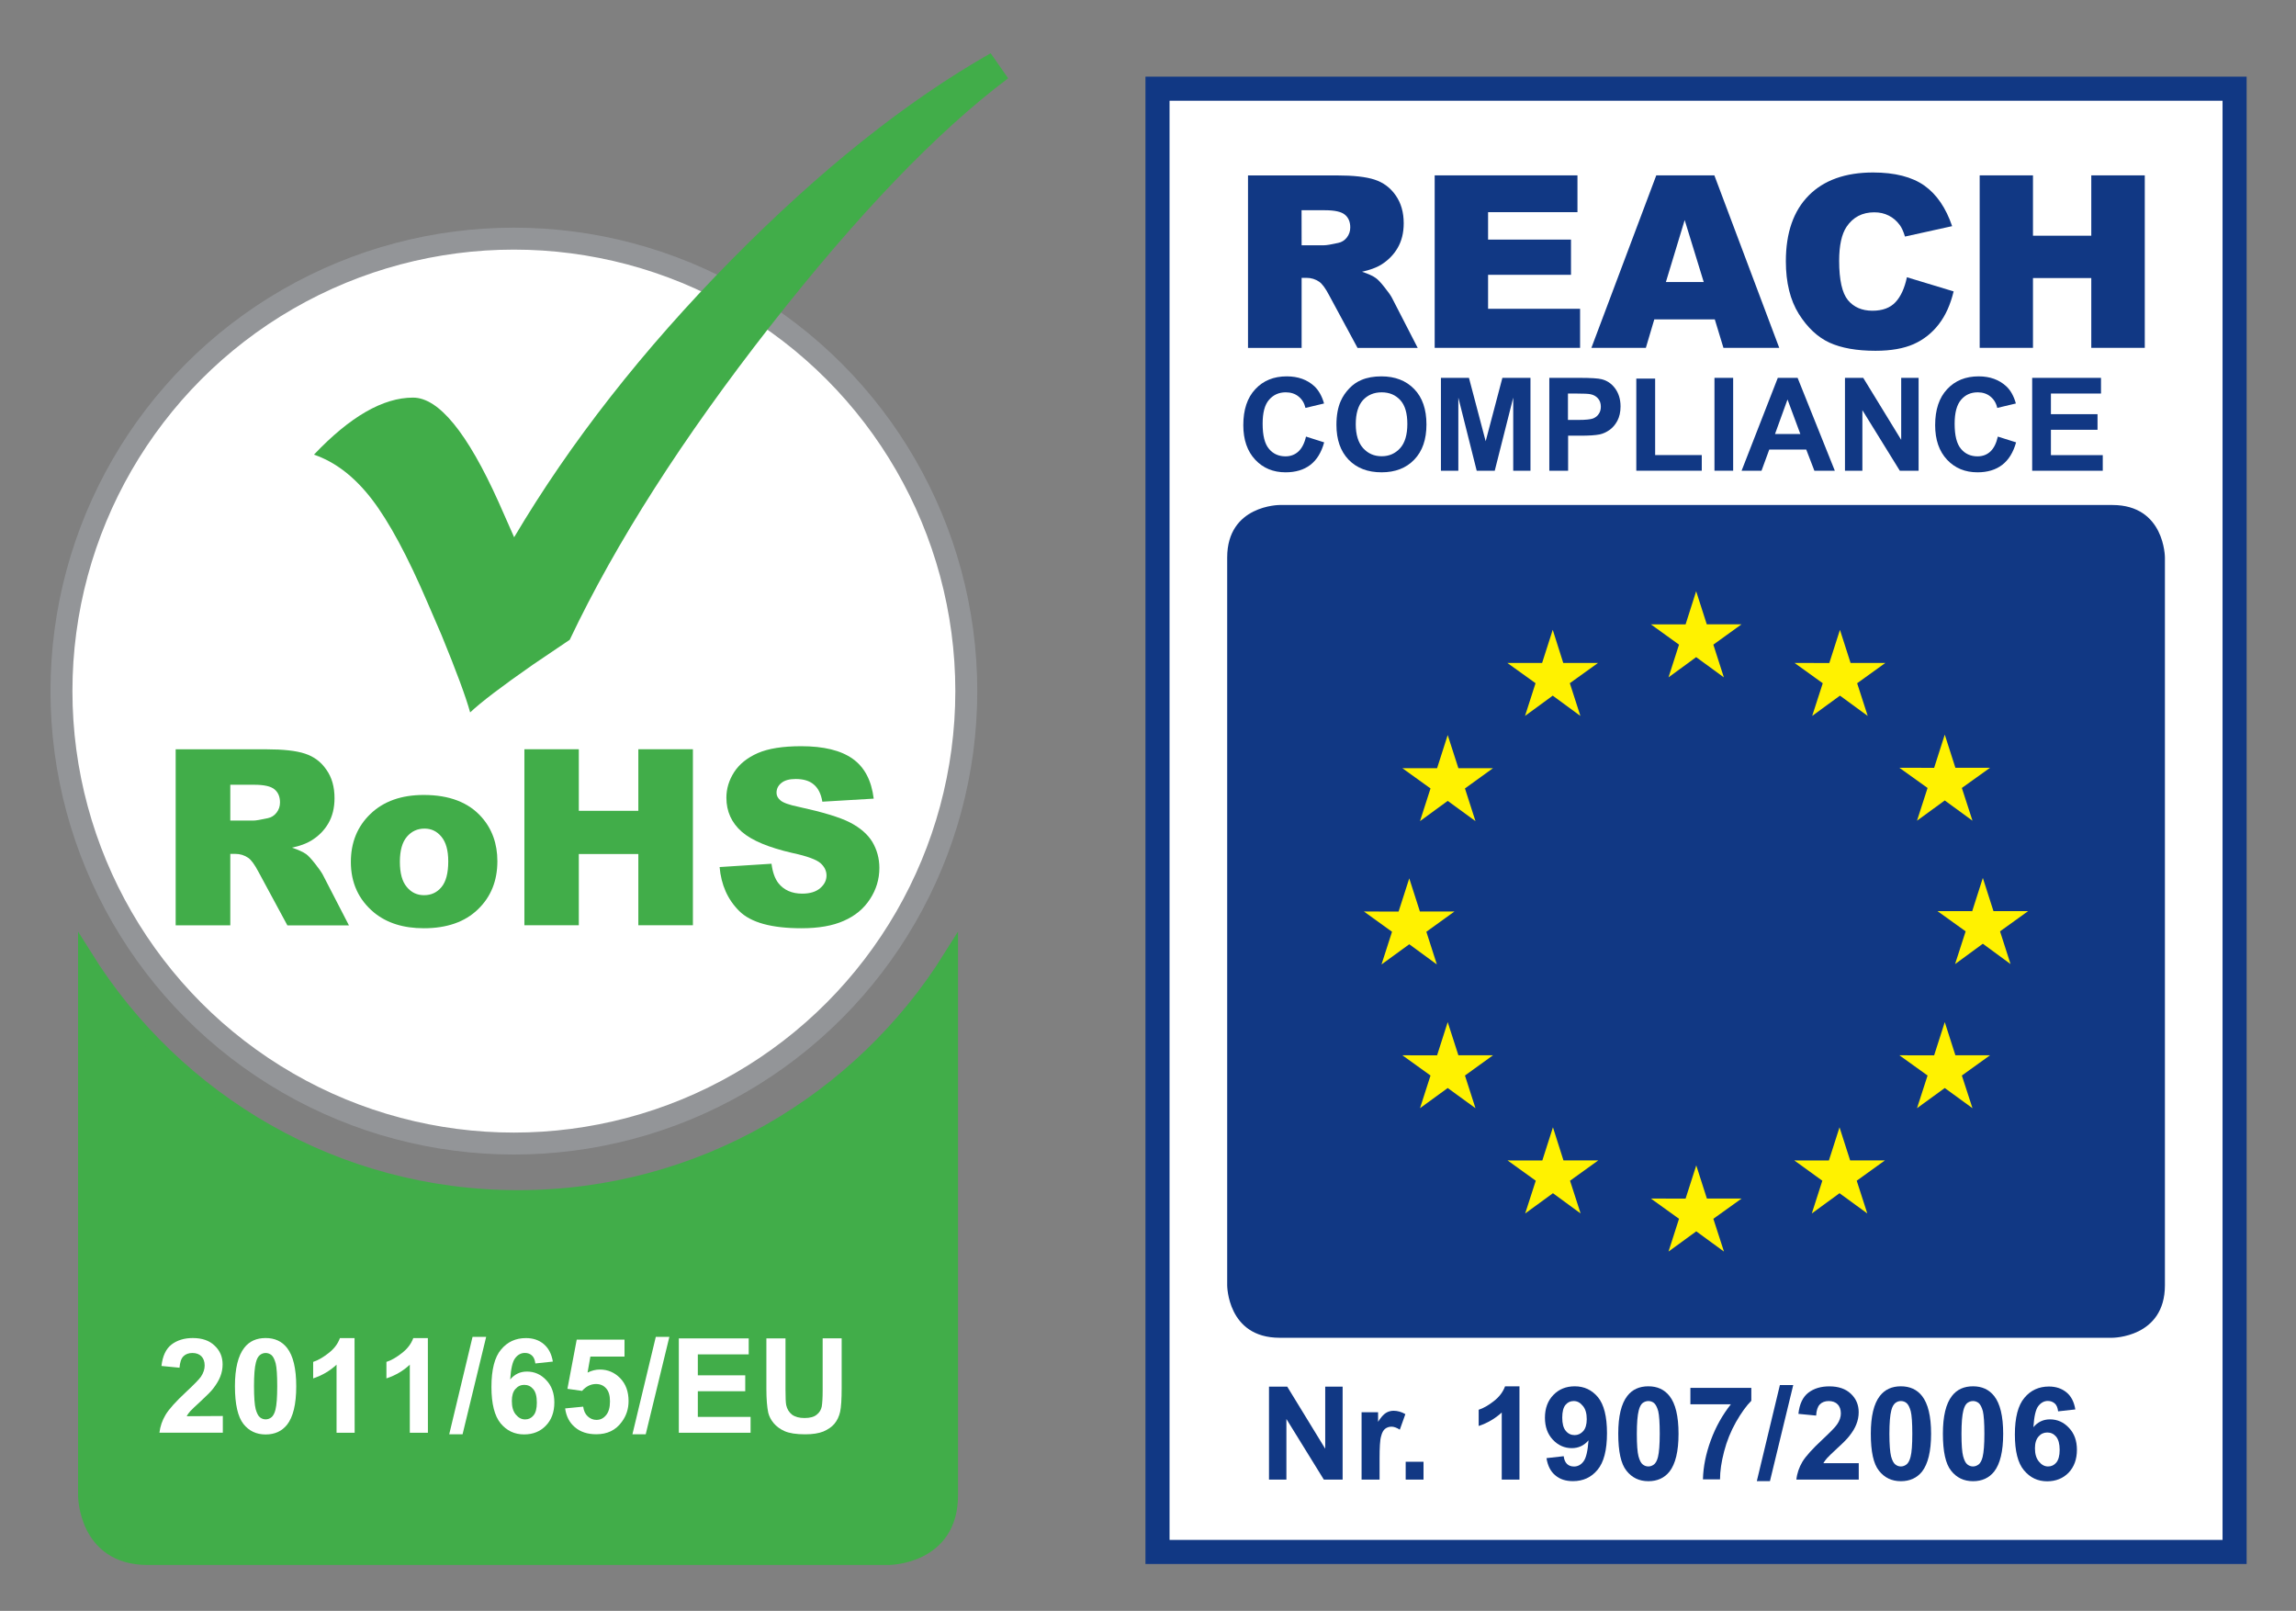
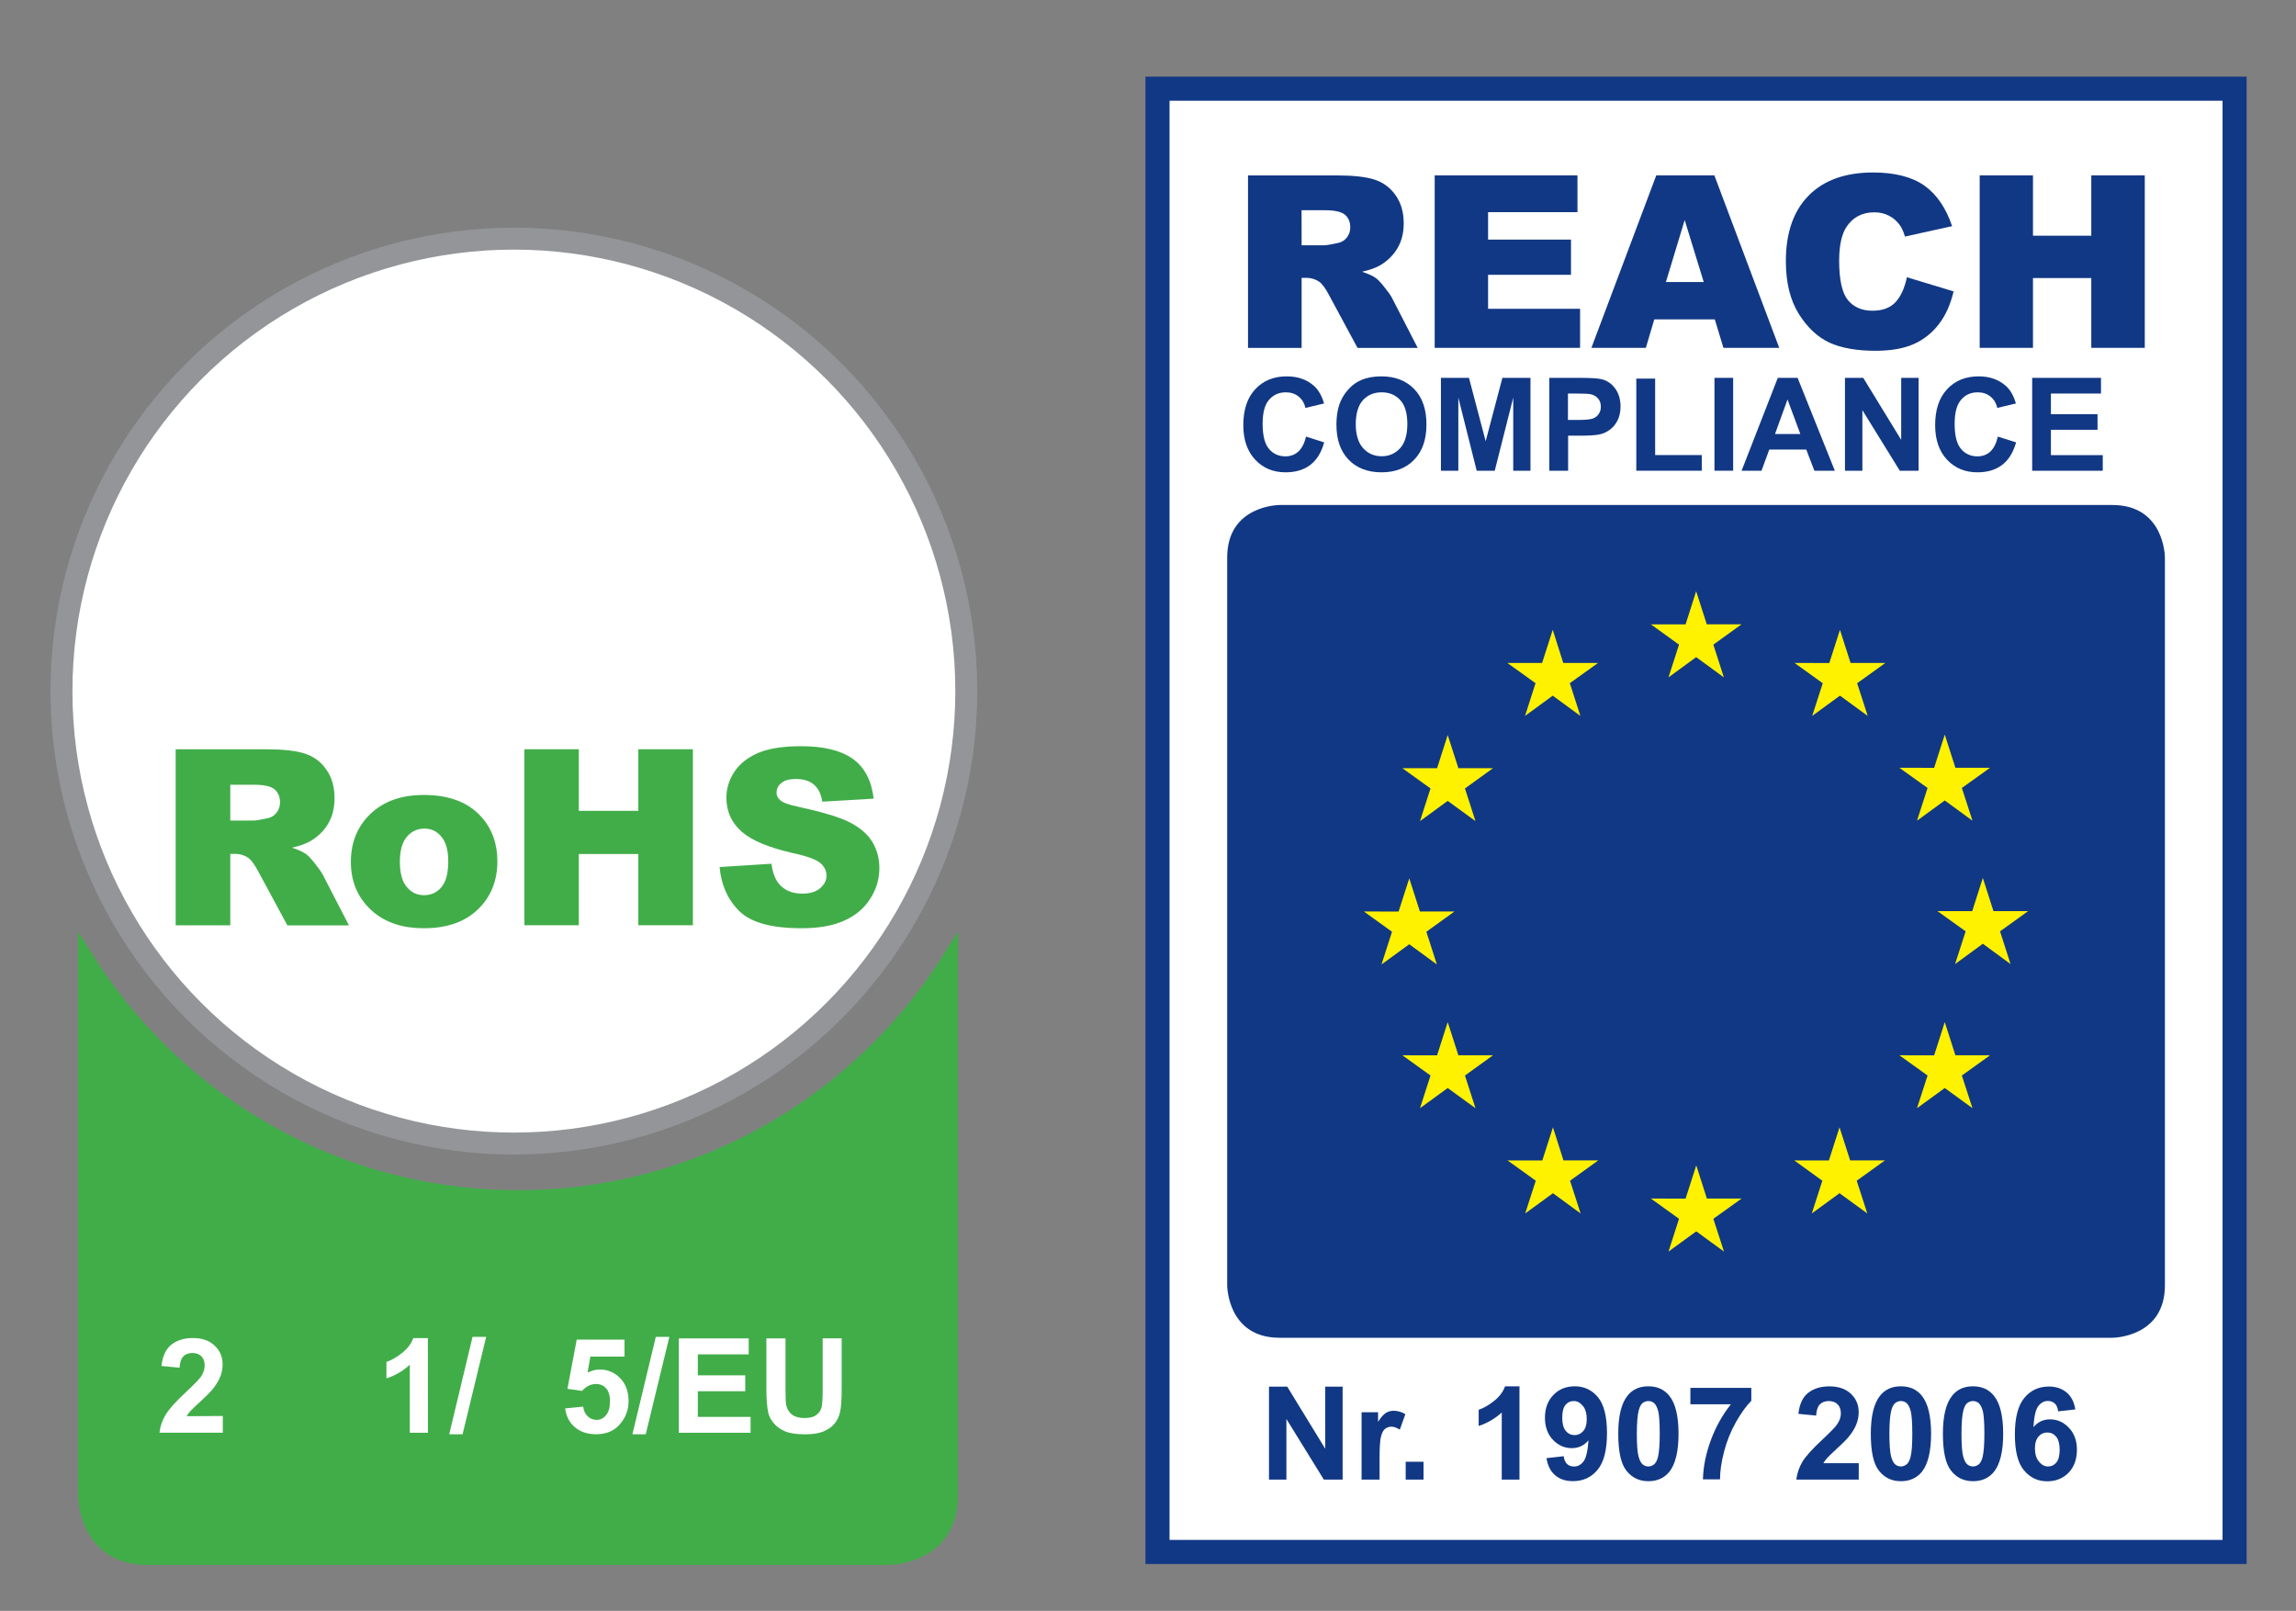
<svg xmlns="http://www.w3.org/2000/svg" version="1.1" id="Ebene_1" x="0px" y="0px" width="43px" height="30.167px" viewBox="0 0 43 30.167" enable-background="new 0 0 43 30.167" xml:space="preserve">
  <rect x="0" y="0" width="43" height="30.167" fill="#808080" stroke="none" />
  <circle fill="#FFFFFF" cx="9.663" cy="12.984" r="8.518" />
  <rect x="21.686" y="1.564" fill="#FFFFFF" width="20.239" height="27.468" />
  <g>
    <g>
      <path fill="#41AD49" d="M1.599,17.923v10.081c0,0,0,1.166,1.166,1.166h13.874c0,0,1.166,0,1.166-1.166V17.923    c-1.688,2.701-4.684,4.502-8.103,4.502C6.282,22.425,3.29,20.625,1.599,17.923" />
      <path fill="none" stroke="#41AD49" stroke-width="0.274" d="M1.599,17.923v10.081c0,0,0,1.166,1.166,1.166h13.874    c0,0,1.166,0,1.166-1.166V17.923c-1.688,2.701-4.684,4.502-8.103,4.502C6.282,22.425,3.29,20.625,1.599,17.923z" />
    </g>
    <g>
      <path fill="#41AD49" d="M3.29,17.328v-3.296h1.697c0.315,0,0.557,0.026,0.724,0.081c0.166,0.054,0.301,0.153,0.401,0.3    c0.104,0.146,0.153,0.324,0.153,0.534c0,0.183-0.039,0.341-0.117,0.474s-0.186,0.24-0.321,0.322    c-0.087,0.053-0.206,0.098-0.358,0.131c0.121,0.041,0.21,0.082,0.265,0.121c0.038,0.027,0.093,0.086,0.163,0.174    c0.071,0.09,0.119,0.158,0.145,0.205l0.493,0.955H5.382L4.837,16.32c-0.069-0.13-0.131-0.215-0.186-0.254    c-0.071-0.05-0.154-0.076-0.248-0.076H4.313v1.338H3.29z M4.313,15.367h0.431c0.047,0,0.137-0.016,0.271-0.045    c0.067-0.014,0.122-0.048,0.165-0.104c0.043-0.056,0.064-0.118,0.064-0.191c0-0.106-0.034-0.188-0.103-0.245    c-0.067-0.057-0.194-0.086-0.38-0.086H4.313V15.367z" />
      <path fill="#41AD49" d="M6.571,16.141c0-0.364,0.122-0.665,0.368-0.9c0.246-0.236,0.578-0.354,0.997-0.354    c0.479,0,0.84,0.139,1.084,0.416c0.196,0.222,0.295,0.498,0.295,0.824c0,0.369-0.122,0.67-0.365,0.903    c-0.243,0.235-0.581,0.353-1.012,0.353c-0.384,0-0.693-0.098-0.932-0.293C6.716,16.849,6.571,16.533,6.571,16.141z M7.489,16.139    c0,0.213,0.043,0.37,0.13,0.472c0.086,0.104,0.193,0.153,0.323,0.153c0.134,0,0.241-0.05,0.325-0.15    c0.085-0.101,0.128-0.262,0.128-0.483c0-0.207-0.043-0.36-0.129-0.463c-0.085-0.103-0.19-0.151-0.315-0.151    c-0.135,0-0.244,0.051-0.331,0.153S7.489,15.929,7.489,16.139z" />
      <path fill="#41AD49" d="M9.821,14.031h1.019v1.153h1.115v-1.153h1.022v3.296h-1.022v-1.334H10.84v1.334H9.821V14.031z" />
      <path fill="#41AD49" d="M13.477,16.237l0.972-0.062c0.02,0.158,0.063,0.277,0.127,0.361c0.104,0.133,0.256,0.199,0.448,0.199    c0.146,0,0.259-0.035,0.338-0.104c0.078-0.067,0.117-0.146,0.117-0.236c0-0.086-0.037-0.162-0.11-0.229    c-0.076-0.067-0.25-0.133-0.523-0.191c-0.445-0.102-0.766-0.234-0.955-0.4c-0.19-0.167-0.287-0.379-0.287-0.637    c0-0.169,0.049-0.329,0.146-0.48c0.098-0.15,0.246-0.269,0.442-0.355c0.197-0.086,0.468-0.129,0.812-0.129    c0.422,0,0.742,0.078,0.963,0.234c0.223,0.157,0.354,0.406,0.396,0.748l-0.962,0.057c-0.024-0.148-0.08-0.256-0.162-0.323    c-0.079-0.068-0.192-0.102-0.338-0.102c-0.116,0-0.207,0.024-0.268,0.075c-0.062,0.05-0.09,0.111-0.09,0.184    c0,0.053,0.024,0.1,0.074,0.142c0.049,0.043,0.161,0.084,0.342,0.121c0.444,0.097,0.766,0.193,0.957,0.291    c0.192,0.099,0.334,0.221,0.422,0.366c0.086,0.146,0.131,0.308,0.131,0.487c0,0.211-0.059,0.406-0.176,0.584    c-0.117,0.18-0.279,0.314-0.49,0.406c-0.209,0.094-0.475,0.139-0.793,0.139c-0.563,0-0.949-0.107-1.166-0.323    S13.506,16.57,13.477,16.237z" />
    </g>
    <g>
      <circle fill="none" stroke="#939598" stroke-width="0.411" cx="9.624" cy="12.942" r="8.473" />
    </g>
    <g>
-       <path fill="#41AD49" d="M18.553,0.997l0.328,0.469c-1.338,1.006-2.824,2.556-4.461,4.648c-1.637,2.094-2.887,4.049-3.75,5.867    L9.976,12.45c-0.574,0.4-0.965,0.697-1.171,0.891c-0.081-0.294-0.26-0.775-0.534-1.444l-0.263-0.609    c-0.375-0.875-0.723-1.521-1.045-1.94C6.641,8.93,6.281,8.651,5.88,8.514c0.675-0.712,1.294-1.068,1.855-1.068    c0.48,0,1.017,0.653,1.604,1.959l0.29,0.656c1.056-1.781,2.412-3.512,4.067-5.192C15.353,3.189,16.971,1.896,18.553,0.997z" />
-     </g>
+       </g>
    <g>
      <path fill="#FFFFFF" d="M4.173,26.517v0.313H2.986C3,26.711,3.038,26.6,3.102,26.493c0.064-0.105,0.191-0.248,0.381-0.424    c0.153-0.143,0.246-0.238,0.281-0.289c0.046-0.069,0.069-0.14,0.069-0.208c0-0.074-0.021-0.133-0.062-0.174    c-0.04-0.04-0.097-0.061-0.168-0.061c-0.07,0-0.127,0.021-0.169,0.063c-0.042,0.043-0.064,0.113-0.072,0.213L3.024,25.58    c0.021-0.188,0.084-0.32,0.189-0.402c0.105-0.08,0.239-0.121,0.397-0.121c0.175,0,0.312,0.047,0.41,0.143    c0.101,0.094,0.149,0.211,0.149,0.35c0,0.08-0.014,0.154-0.043,0.228c-0.028,0.072-0.073,0.146-0.135,0.227    c-0.041,0.053-0.115,0.127-0.223,0.227c-0.106,0.098-0.175,0.162-0.203,0.193c-0.028,0.033-0.052,0.063-0.068,0.096L4.173,26.517    L4.173,26.517z" />
-       <path fill="#FFFFFF" d="M4.975,25.057c0.171,0,0.305,0.062,0.401,0.185c0.114,0.145,0.172,0.385,0.172,0.72    c0,0.334-0.058,0.574-0.173,0.72c-0.097,0.12-0.229,0.181-0.4,0.181c-0.172,0-0.311-0.064-0.416-0.197    C4.454,26.532,4.4,26.297,4.4,25.958c0-0.333,0.06-0.571,0.175-0.719C4.67,25.117,4.804,25.057,4.975,25.057z M4.975,25.337    c-0.041,0-0.077,0.014-0.108,0.039c-0.032,0.026-0.059,0.072-0.075,0.142c-0.023,0.087-0.035,0.234-0.035,0.441    s0.011,0.351,0.031,0.428c0.021,0.076,0.048,0.129,0.079,0.154s0.067,0.039,0.108,0.039s0.077-0.014,0.109-0.039    c0.032-0.026,0.058-0.074,0.075-0.142c0.022-0.087,0.033-0.233,0.033-0.44s-0.01-0.351-0.029-0.427    c-0.021-0.078-0.048-0.13-0.079-0.156C5.052,25.351,5.016,25.337,4.975,25.337z" />
-       <path fill="#FFFFFF" d="M6.642,26.831H6.303v-1.275c-0.124,0.116-0.27,0.201-0.438,0.257v-0.309    c0.088-0.028,0.185-0.084,0.287-0.164c0.104-0.08,0.176-0.174,0.214-0.282h0.274L6.642,26.831L6.642,26.831z" />
      <path fill="#FFFFFF" d="M8.014,26.831H7.675v-1.275c-0.123,0.116-0.269,0.201-0.438,0.257v-0.309    c0.09-0.028,0.186-0.084,0.288-0.164c0.104-0.08,0.176-0.174,0.215-0.282h0.273L8.014,26.831L8.014,26.831z" />
      <path fill="#FFFFFF" d="M8.413,26.86l0.437-1.825h0.255L8.663,26.86H8.413z" />
-       <path fill="#FFFFFF" d="M10.354,25.498l-0.328,0.035c-0.008-0.066-0.028-0.117-0.063-0.148c-0.034-0.032-0.078-0.049-0.132-0.049    c-0.071,0-0.132,0.031-0.182,0.097c-0.05,0.063-0.081,0.198-0.094,0.4c0.084-0.1,0.189-0.148,0.314-0.148    c0.142,0,0.263,0.054,0.362,0.161c0.101,0.106,0.151,0.247,0.151,0.417c0,0.181-0.053,0.326-0.159,0.435    c-0.105,0.11-0.242,0.164-0.408,0.164c-0.179,0-0.324-0.069-0.439-0.207c-0.114-0.139-0.172-0.366-0.172-0.682    c0-0.324,0.06-0.559,0.18-0.7c0.119-0.144,0.274-0.215,0.466-0.215c0.135,0,0.245,0.038,0.333,0.112    C10.273,25.246,10.33,25.354,10.354,25.498z M9.586,26.235c0,0.11,0.023,0.195,0.075,0.256c0.051,0.061,0.107,0.09,0.174,0.09    c0.063,0,0.115-0.024,0.156-0.074c0.042-0.049,0.063-0.129,0.063-0.24c0-0.115-0.021-0.199-0.067-0.253    c-0.045-0.054-0.101-0.08-0.168-0.08c-0.064,0-0.119,0.024-0.166,0.077C9.608,26.061,9.586,26.135,9.586,26.235z" />
      <path fill="#FFFFFF" d="M10.584,26.375l0.338-0.033c0.01,0.076,0.037,0.137,0.084,0.181c0.049,0.045,0.104,0.067,0.164,0.067    c0.072,0,0.131-0.028,0.18-0.088c0.049-0.057,0.074-0.144,0.074-0.258c0-0.109-0.023-0.19-0.072-0.244    c-0.049-0.056-0.112-0.082-0.19-0.082c-0.097,0-0.185,0.043-0.261,0.129l-0.274-0.039l0.174-0.921h0.895v0.317h-0.639l-0.053,0.3    c0.076-0.037,0.151-0.057,0.231-0.057c0.148,0,0.277,0.055,0.382,0.164c0.104,0.108,0.155,0.251,0.155,0.426    c0,0.146-0.041,0.274-0.127,0.39c-0.112,0.156-0.272,0.232-0.477,0.232c-0.164,0-0.297-0.043-0.4-0.131    C10.666,26.643,10.604,26.524,10.584,26.375z" />
      <path fill="#FFFFFF" d="M11.844,26.86l0.438-1.825h0.254l-0.443,1.825H11.844z" />
      <path fill="#FFFFFF" d="M12.713,26.831v-1.767h1.309v0.299h-0.953v0.392h0.888v0.299h-0.888v0.48h0.988v0.297H12.713z" />
      <path fill="#FFFFFF" d="M14.354,25.064h0.357v0.956c0,0.152,0.004,0.251,0.014,0.296c0.017,0.072,0.051,0.13,0.107,0.175    c0.059,0.043,0.137,0.064,0.235,0.064c0.103,0,0.179-0.021,0.229-0.063c0.053-0.041,0.082-0.093,0.094-0.152    c0.01-0.061,0.017-0.159,0.017-0.301v-0.977h0.356v0.928c0,0.213-0.01,0.362-0.029,0.449c-0.02,0.088-0.055,0.161-0.106,0.223    c-0.051,0.061-0.121,0.107-0.207,0.145c-0.088,0.035-0.201,0.053-0.34,0.053c-0.17,0-0.297-0.02-0.386-0.059    c-0.086-0.038-0.155-0.09-0.206-0.151c-0.052-0.062-0.084-0.127-0.101-0.194c-0.022-0.103-0.035-0.252-0.035-0.449V25.064z" />
    </g>
    <g>
      <path fill="#113884" d="M23.373,6.515v-3.23h1.664c0.309,0,0.545,0.026,0.707,0.079c0.164,0.054,0.295,0.151,0.395,0.295    c0.1,0.143,0.15,0.317,0.15,0.522c0,0.18-0.039,0.334-0.115,0.464s-0.182,0.235-0.314,0.316c-0.086,0.052-0.202,0.094-0.352,0.128    c0.119,0.04,0.207,0.079,0.26,0.119c0.037,0.026,0.092,0.083,0.16,0.17c0.07,0.087,0.117,0.153,0.141,0.2l0.482,0.937h-1.127    l-0.533-0.988c-0.067-0.128-0.129-0.211-0.182-0.249c-0.072-0.05-0.152-0.075-0.244-0.075h-0.088v1.312H23.373z M24.377,4.593    h0.42c0.047,0,0.135-0.015,0.266-0.044c0.064-0.013,0.119-0.047,0.162-0.102c0.041-0.054,0.063-0.116,0.063-0.187    c0-0.104-0.033-0.185-0.101-0.24c-0.066-0.055-0.189-0.083-0.373-0.083h-0.438L24.377,4.593L24.377,4.593z" />
      <path fill="#113884" d="M26.869,3.284h2.674v0.689h-1.674v0.514h1.553v0.659h-1.553v0.637h1.723v0.731h-2.723V3.284z" />
      <path fill="#113884" d="M32.115,5.981h-1.133l-0.158,0.533h-1.02l1.215-3.23h1.088l1.215,3.23h-1.045L32.115,5.981z M31.908,5.282    l-0.357-1.161l-0.352,1.161H31.908z" />
      <path fill="#113884" d="M35.713,5.192l0.875,0.265c-0.059,0.245-0.15,0.45-0.277,0.614c-0.127,0.165-0.283,0.289-0.471,0.373    c-0.188,0.083-0.426,0.125-0.715,0.125c-0.352,0-0.639-0.051-0.861-0.152c-0.223-0.103-0.414-0.282-0.576-0.539    c-0.16-0.257-0.242-0.586-0.242-0.986c0-0.534,0.144-0.945,0.429-1.232c0.283-0.286,0.687-0.43,1.205-0.43    c0.405,0,0.728,0.082,0.961,0.246c0.231,0.165,0.403,0.418,0.519,0.759L35.677,4.43c-0.03-0.098-0.063-0.17-0.098-0.216    c-0.056-0.076-0.123-0.135-0.205-0.176c-0.08-0.041-0.17-0.062-0.271-0.062c-0.227,0-0.399,0.091-0.521,0.272    c-0.09,0.135-0.138,0.347-0.138,0.636c0,0.358,0.056,0.604,0.164,0.736c0.109,0.132,0.263,0.199,0.459,0.199    c0.189,0,0.334-0.054,0.433-0.161C35.598,5.553,35.67,5.396,35.713,5.192z" />
      <path fill="#113884" d="M37.076,3.284h0.998v1.13h1.092v-1.13h1.002v3.23h-1.002V5.207h-1.092v1.307h-0.998V3.284z" />
    </g>
    <rect x="21.678" y="1.661" fill="none" stroke="#113884" stroke-width="0.451" width="20.172" height="27.402" />
    <g>
      <path fill="#113884" d="M23.965,9.457c0,0-0.982,0-0.982,0.984v13.628c0,0,0,0.983,0.982,0.983h15.596c0,0,0.984,0,0.984-0.983    V10.441c0,0,0-0.984-0.984-0.984H23.965z" />
    </g>
    <g>
      <path fill="#113884" d="M24.459,8.176l0.34,0.108c-0.051,0.189-0.139,0.331-0.26,0.423s-0.275,0.138-0.463,0.138    c-0.23,0-0.42-0.078-0.568-0.236c-0.148-0.158-0.223-0.373-0.223-0.647c0-0.289,0.074-0.514,0.225-0.674    c0.148-0.16,0.346-0.24,0.588-0.24c0.213,0,0.387,0.063,0.521,0.188c0.077,0.074,0.139,0.181,0.178,0.32l-0.348,0.083    c-0.021-0.091-0.064-0.161-0.13-0.214c-0.064-0.052-0.145-0.078-0.238-0.078c-0.129,0-0.232,0.046-0.313,0.139    c-0.082,0.093-0.121,0.242-0.121,0.449c0,0.221,0.039,0.377,0.119,0.471c0.077,0.093,0.182,0.14,0.309,0.14    c0.092,0,0.174-0.029,0.24-0.089C24.38,8.397,24.43,8.304,24.459,8.176z" />
      <path fill="#113884" d="M25.029,7.956c0-0.177,0.027-0.325,0.08-0.445c0.039-0.089,0.094-0.168,0.162-0.239    c0.067-0.07,0.143-0.122,0.225-0.156c0.107-0.046,0.232-0.068,0.375-0.068c0.256,0,0.461,0.079,0.615,0.238    c0.154,0.159,0.229,0.38,0.229,0.663c0,0.28-0.075,0.5-0.229,0.659c-0.151,0.158-0.356,0.237-0.612,0.237    c-0.258,0-0.463-0.078-0.617-0.236C25.105,8.45,25.029,8.233,25.029,7.956z M25.391,7.944c0,0.197,0.047,0.347,0.137,0.448    c0.093,0.102,0.207,0.152,0.349,0.152c0.14,0,0.254-0.051,0.345-0.151c0.09-0.1,0.135-0.252,0.135-0.454    c0-0.199-0.043-0.348-0.131-0.445c-0.09-0.098-0.205-0.147-0.35-0.147s-0.262,0.05-0.352,0.148    C25.436,7.595,25.391,7.744,25.391,7.944z" />
      <path fill="#113884" d="M26.986,8.815V7.076h0.525l0.313,1.187l0.313-1.187h0.526v1.739H28.34V7.446l-0.346,1.369h-0.338    l-0.344-1.369v1.369H26.986z" />
      <path fill="#113884" d="M29.016,8.815V7.076h0.563c0.213,0,0.354,0.009,0.418,0.026c0.101,0.025,0.185,0.082,0.25,0.17    s0.103,0.2,0.103,0.339c0,0.106-0.021,0.196-0.06,0.27c-0.039,0.072-0.088,0.13-0.147,0.171c-0.06,0.042-0.119,0.069-0.183,0.083    c-0.084,0.017-0.205,0.024-0.362,0.024h-0.23v0.656H29.016z M29.365,7.37v0.494h0.193c0.139,0,0.229-0.01,0.276-0.027    c0.047-0.019,0.084-0.047,0.108-0.086c0.027-0.038,0.039-0.084,0.039-0.135c0-0.063-0.018-0.116-0.055-0.157    s-0.084-0.066-0.141-0.077C29.744,7.374,29.66,7.37,29.533,7.37H29.365z" />
      <path fill="#113884" d="M30.645,8.815V7.09h0.353v1.432h0.873v0.293H30.645z" />
      <path fill="#113884" d="M32.109,8.815V7.076h0.35v1.739H32.109z" />
      <path fill="#113884" d="M34.363,8.815H33.98l-0.152-0.396h-0.693L32.99,8.815h-0.373l0.678-1.739h0.371L34.363,8.815z     M33.717,8.127l-0.24-0.646l-0.234,0.646H33.717z" />
      <path fill="#113884" d="M34.553,8.815V7.076h0.342l0.711,1.161V7.076h0.326v1.739H35.58l-0.701-1.134v1.134H34.553z" />
      <path fill="#113884" d="M37.416,8.176l0.342,0.108c-0.053,0.189-0.141,0.331-0.262,0.423s-0.275,0.138-0.461,0.138    c-0.232,0-0.422-0.078-0.57-0.236c-0.148-0.158-0.223-0.373-0.223-0.647c0-0.289,0.074-0.514,0.225-0.674    c0.148-0.16,0.346-0.24,0.59-0.24c0.211,0,0.385,0.063,0.519,0.188c0.079,0.074,0.139,0.181,0.178,0.32l-0.349,0.083    c-0.02-0.091-0.063-0.161-0.129-0.214c-0.063-0.052-0.145-0.078-0.235-0.078c-0.131,0-0.233,0.046-0.313,0.139    c-0.08,0.093-0.121,0.242-0.121,0.449c0,0.221,0.039,0.377,0.119,0.471c0.077,0.093,0.182,0.14,0.309,0.14    c0.094,0,0.174-0.029,0.24-0.089C37.34,8.396,37.387,8.304,37.416,8.176z" />
      <path fill="#113884" d="M38.059,8.815V7.076h1.289V7.37H38.41v0.386h0.873v0.293H38.41v0.474h0.971v0.293L38.059,8.815    L38.059,8.815z" />
    </g>
    <g>
      <path fill="#113884" d="M23.766,27.708v-1.74h0.342l0.711,1.162v-1.162h0.326v1.74h-0.352l-0.701-1.135v1.135H23.766z" />
    </g>
    <g>
      <path fill="#113884" d="M25.832,27.708H25.5v-1.261h0.309v0.179c0.053-0.084,0.103-0.14,0.146-0.166    c0.041-0.026,0.09-0.041,0.144-0.041c0.075,0,0.149,0.021,0.221,0.063l-0.104,0.291c-0.057-0.036-0.108-0.056-0.155-0.056    s-0.086,0.014-0.119,0.039s-0.06,0.072-0.076,0.14c-0.021,0.067-0.029,0.208-0.029,0.423v0.389H25.832z" />
      <path fill="#113884" d="M26.326,27.708v-0.334h0.334v0.334H26.326z" />
      <path fill="#113884" d="M28.457,27.708h-0.332v-1.256c-0.123,0.112-0.266,0.197-0.432,0.252V26.4    c0.088-0.028,0.182-0.082,0.283-0.161c0.104-0.08,0.172-0.173,0.211-0.277h0.27V27.708z" />
      <path fill="#113884" d="M28.963,27.306l0.322-0.036c0.008,0.064,0.029,0.113,0.063,0.146c0.033,0.031,0.076,0.047,0.131,0.047    c0.068,0,0.129-0.031,0.176-0.094c0.05-0.063,0.08-0.195,0.095-0.396c-0.084,0.098-0.188,0.146-0.313,0.146    c-0.138,0-0.256-0.053-0.355-0.158s-0.148-0.242-0.148-0.412c0-0.176,0.053-0.318,0.158-0.426c0.104-0.108,0.238-0.162,0.4-0.162    c0.176,0,0.32,0.067,0.434,0.203c0.113,0.137,0.17,0.361,0.17,0.674c0,0.318-0.059,0.547-0.178,0.688    c-0.117,0.142-0.271,0.211-0.459,0.211c-0.137,0-0.246-0.036-0.33-0.108C29.041,27.558,28.986,27.45,28.963,27.306z     M29.717,26.577c0-0.107-0.023-0.191-0.074-0.25c-0.049-0.061-0.104-0.09-0.17-0.09c-0.063,0-0.113,0.023-0.154,0.072    c-0.041,0.05-0.061,0.129-0.061,0.238c0,0.113,0.021,0.195,0.066,0.248c0.043,0.054,0.1,0.08,0.166,0.08    c0.064,0,0.117-0.026,0.162-0.076C29.695,26.749,29.717,26.674,29.717,26.577z" />
      <path fill="#113884" d="M30.871,25.961c0.168,0,0.299,0.06,0.395,0.181c0.113,0.142,0.17,0.378,0.17,0.708    c0,0.329-0.057,0.564-0.17,0.709c-0.096,0.119-0.227,0.179-0.395,0.179c-0.17,0-0.307-0.065-0.41-0.196    c-0.104-0.129-0.154-0.36-0.154-0.694c0-0.327,0.057-0.563,0.17-0.707C30.57,26.02,30.703,25.961,30.871,25.961z M30.871,26.237    c-0.041,0-0.076,0.014-0.109,0.038c-0.031,0.026-0.055,0.072-0.072,0.14c-0.022,0.086-0.035,0.23-0.035,0.436    s0.011,0.344,0.031,0.42c0.021,0.077,0.047,0.128,0.078,0.152c0.031,0.025,0.066,0.039,0.107,0.039s0.076-0.015,0.107-0.039    c0.03-0.025,0.057-0.072,0.073-0.139c0.021-0.086,0.033-0.229,0.033-0.435s-0.01-0.345-0.028-0.421    c-0.021-0.076-0.048-0.127-0.078-0.153C30.947,26.25,30.912,26.237,30.871,26.237z" />
      <path fill="#113884" d="M31.658,26.301v-0.311h1.141v0.242c-0.094,0.094-0.189,0.227-0.287,0.398    c-0.098,0.174-0.172,0.356-0.223,0.553c-0.051,0.195-0.076,0.369-0.076,0.521h-0.32c0.006-0.24,0.056-0.484,0.148-0.734    s0.219-0.475,0.375-0.672h-0.758V26.301z" />
-       <path fill="#113884" d="M32.902,27.737l0.432-1.799h0.25l-0.436,1.799H32.902z" />
      <path fill="#113884" d="M34.811,27.397v0.311h-1.168c0.012-0.117,0.051-0.229,0.113-0.334c0.063-0.104,0.188-0.242,0.375-0.416    c0.15-0.141,0.242-0.234,0.275-0.285c0.047-0.068,0.07-0.137,0.07-0.203c0-0.074-0.021-0.133-0.062-0.172    c-0.039-0.041-0.097-0.061-0.166-0.061c-0.067,0-0.125,0.021-0.166,0.063c-0.041,0.043-0.063,0.111-0.069,0.209l-0.332-0.032    c0.02-0.185,0.082-0.315,0.186-0.396c0.105-0.08,0.234-0.119,0.393-0.119c0.17,0,0.305,0.045,0.404,0.139    c0.098,0.092,0.146,0.208,0.146,0.345c0,0.079-0.015,0.153-0.043,0.224c-0.027,0.072-0.072,0.146-0.134,0.224    c-0.041,0.052-0.112,0.126-0.219,0.222c-0.104,0.098-0.172,0.161-0.199,0.193c-0.026,0.031-0.051,0.063-0.067,0.092h0.662V27.397z    " />
      <path fill="#113884" d="M35.6,25.961c0.168,0,0.301,0.06,0.396,0.181c0.112,0.142,0.17,0.378,0.17,0.708    c0,0.329-0.058,0.564-0.17,0.709c-0.097,0.119-0.228,0.179-0.396,0.179c-0.17,0-0.307-0.065-0.41-0.196    c-0.104-0.129-0.153-0.36-0.153-0.694c0-0.327,0.057-0.563,0.17-0.707C35.301,26.02,35.432,25.961,35.6,25.961z M35.6,26.237    c-0.041,0-0.076,0.014-0.106,0.038c-0.031,0.026-0.058,0.072-0.074,0.14c-0.022,0.086-0.035,0.23-0.035,0.436    s0.013,0.344,0.031,0.42c0.021,0.077,0.047,0.128,0.078,0.152c0.03,0.025,0.065,0.039,0.106,0.039s0.076-0.015,0.107-0.039    c0.031-0.025,0.057-0.072,0.074-0.139c0.023-0.086,0.033-0.229,0.033-0.435s-0.01-0.345-0.029-0.421    c-0.021-0.076-0.047-0.127-0.078-0.153C35.676,26.25,35.641,26.237,35.6,26.237z" />
      <path fill="#113884" d="M36.951,25.961c0.168,0,0.299,0.06,0.395,0.181c0.113,0.142,0.17,0.378,0.17,0.708    c0,0.329-0.057,0.564-0.17,0.709c-0.096,0.119-0.227,0.179-0.395,0.179c-0.17,0-0.307-0.065-0.41-0.196    c-0.104-0.129-0.154-0.36-0.154-0.694c0-0.327,0.057-0.563,0.17-0.707C36.65,26.02,36.783,25.961,36.951,25.961z M36.951,26.237    c-0.041,0-0.076,0.014-0.109,0.038c-0.031,0.026-0.055,0.072-0.072,0.14c-0.022,0.086-0.035,0.23-0.035,0.436    s0.011,0.344,0.031,0.42c0.021,0.077,0.047,0.128,0.078,0.152c0.031,0.025,0.066,0.039,0.107,0.039    c0.039,0,0.076-0.015,0.107-0.039c0.03-0.025,0.057-0.072,0.073-0.139c0.021-0.086,0.033-0.229,0.033-0.435    s-0.011-0.345-0.028-0.421c-0.021-0.076-0.048-0.127-0.078-0.153C37.027,26.25,36.99,26.237,36.951,26.237z" />
      <path fill="#113884" d="M38.867,26.394l-0.322,0.036c-0.008-0.066-0.027-0.115-0.061-0.146c-0.035-0.031-0.078-0.049-0.131-0.049    c-0.07,0-0.129,0.032-0.179,0.096c-0.049,0.063-0.079,0.194-0.092,0.396c0.082-0.099,0.187-0.147,0.31-0.147    c0.141,0,0.26,0.055,0.356,0.159c0.101,0.106,0.149,0.243,0.149,0.411c0,0.178-0.053,0.32-0.155,0.428    c-0.104,0.107-0.24,0.162-0.402,0.162c-0.176,0-0.319-0.068-0.434-0.205s-0.171-0.359-0.171-0.671c0-0.317,0.06-0.549,0.179-0.688    c0.117-0.141,0.271-0.211,0.459-0.211c0.131,0,0.24,0.037,0.328,0.109C38.789,26.146,38.844,26.252,38.867,26.394z M38.111,27.122    c0,0.107,0.025,0.191,0.076,0.25c0.049,0.06,0.104,0.09,0.17,0.09c0.063,0,0.113-0.024,0.154-0.073    c0.04-0.048,0.063-0.128,0.063-0.237c0-0.113-0.023-0.195-0.066-0.248c-0.045-0.053-0.1-0.078-0.166-0.078    c-0.064,0-0.119,0.024-0.162,0.074C38.135,26.95,38.111,27.023,38.111,27.122z" />
    </g>
    <polygon fill="#FFF200" points="31.248,12.685 31.766,12.306 32.285,12.685 32.088,12.072 32.615,11.692 31.965,11.692    31.766,11.072 31.568,11.693 30.918,11.692 31.445,12.072  " />
    <polygon fill="#FFF200" points="28.561,13.407 29.08,13.027 29.598,13.407 29.4,12.794 29.928,12.415 29.277,12.415 29.08,11.794    28.881,12.415 28.23,12.415 28.758,12.794  " />
    <polygon fill="#FFF200" points="27.113,13.765 26.914,14.386 26.264,14.386 26.791,14.765 26.594,15.377 27.113,14.998    27.633,15.377 27.436,14.765 27.961,14.386 27.313,14.386  " />
    <polygon fill="#FFF200" points="26.393,17.683 26.91,18.061 26.713,17.449 27.24,17.069 26.592,17.069 26.393,16.449    26.193,17.071 25.543,17.069 26.07,17.449 25.873,18.061  " />
    <polygon fill="#FFF200" points="27.313,19.762 27.113,19.141 26.914,19.763 26.264,19.762 26.791,20.141 26.594,20.753    27.113,20.375 27.633,20.753 27.436,20.141 27.961,19.762  " />
    <polygon fill="#FFF200" points="29.281,21.731 29.084,21.111 28.885,21.732 28.234,21.731 28.762,22.111 28.564,22.724    29.084,22.345 29.602,22.724 29.404,22.111 29.932,21.731  " />
    <polygon fill="#FFF200" points="31.967,22.445 31.768,21.824 31.568,22.446 30.918,22.445 31.445,22.824 31.248,23.438    31.768,23.059 32.287,23.438 32.088,22.824 32.617,22.445  " />
    <polygon fill="#FFF200" points="34.65,21.731 34.451,21.111 34.252,21.732 33.604,21.731 34.129,22.111 33.932,22.724    34.451,22.345 34.971,22.724 34.773,22.111 35.301,21.731  " />
    <polygon fill="#FFF200" points="36.621,19.762 36.422,19.141 36.223,19.763 35.572,19.762 36.1,20.141 35.902,20.753    36.422,20.375 36.941,20.753 36.742,20.141 37.27,19.762  " />
    <polygon fill="#FFF200" points="37.984,17.062 37.334,17.062 37.135,16.441 36.936,17.063 36.285,17.062 36.813,17.441    36.615,18.054 37.135,17.673 37.654,18.054 37.457,17.441  " />
    <polygon fill="#FFF200" points="35.902,15.369 36.422,14.99 36.941,15.369 36.742,14.756 37.27,14.378 36.621,14.378    36.422,13.757 36.223,14.379 35.572,14.378 36.1,14.756  " />
    <polygon fill="#FFF200" points="34.459,11.795 34.26,12.416 33.609,12.415 34.137,12.795 33.939,13.407 34.459,13.027    34.979,13.407 34.781,12.795 35.309,12.415 34.658,12.415  " />
  </g>
</svg>